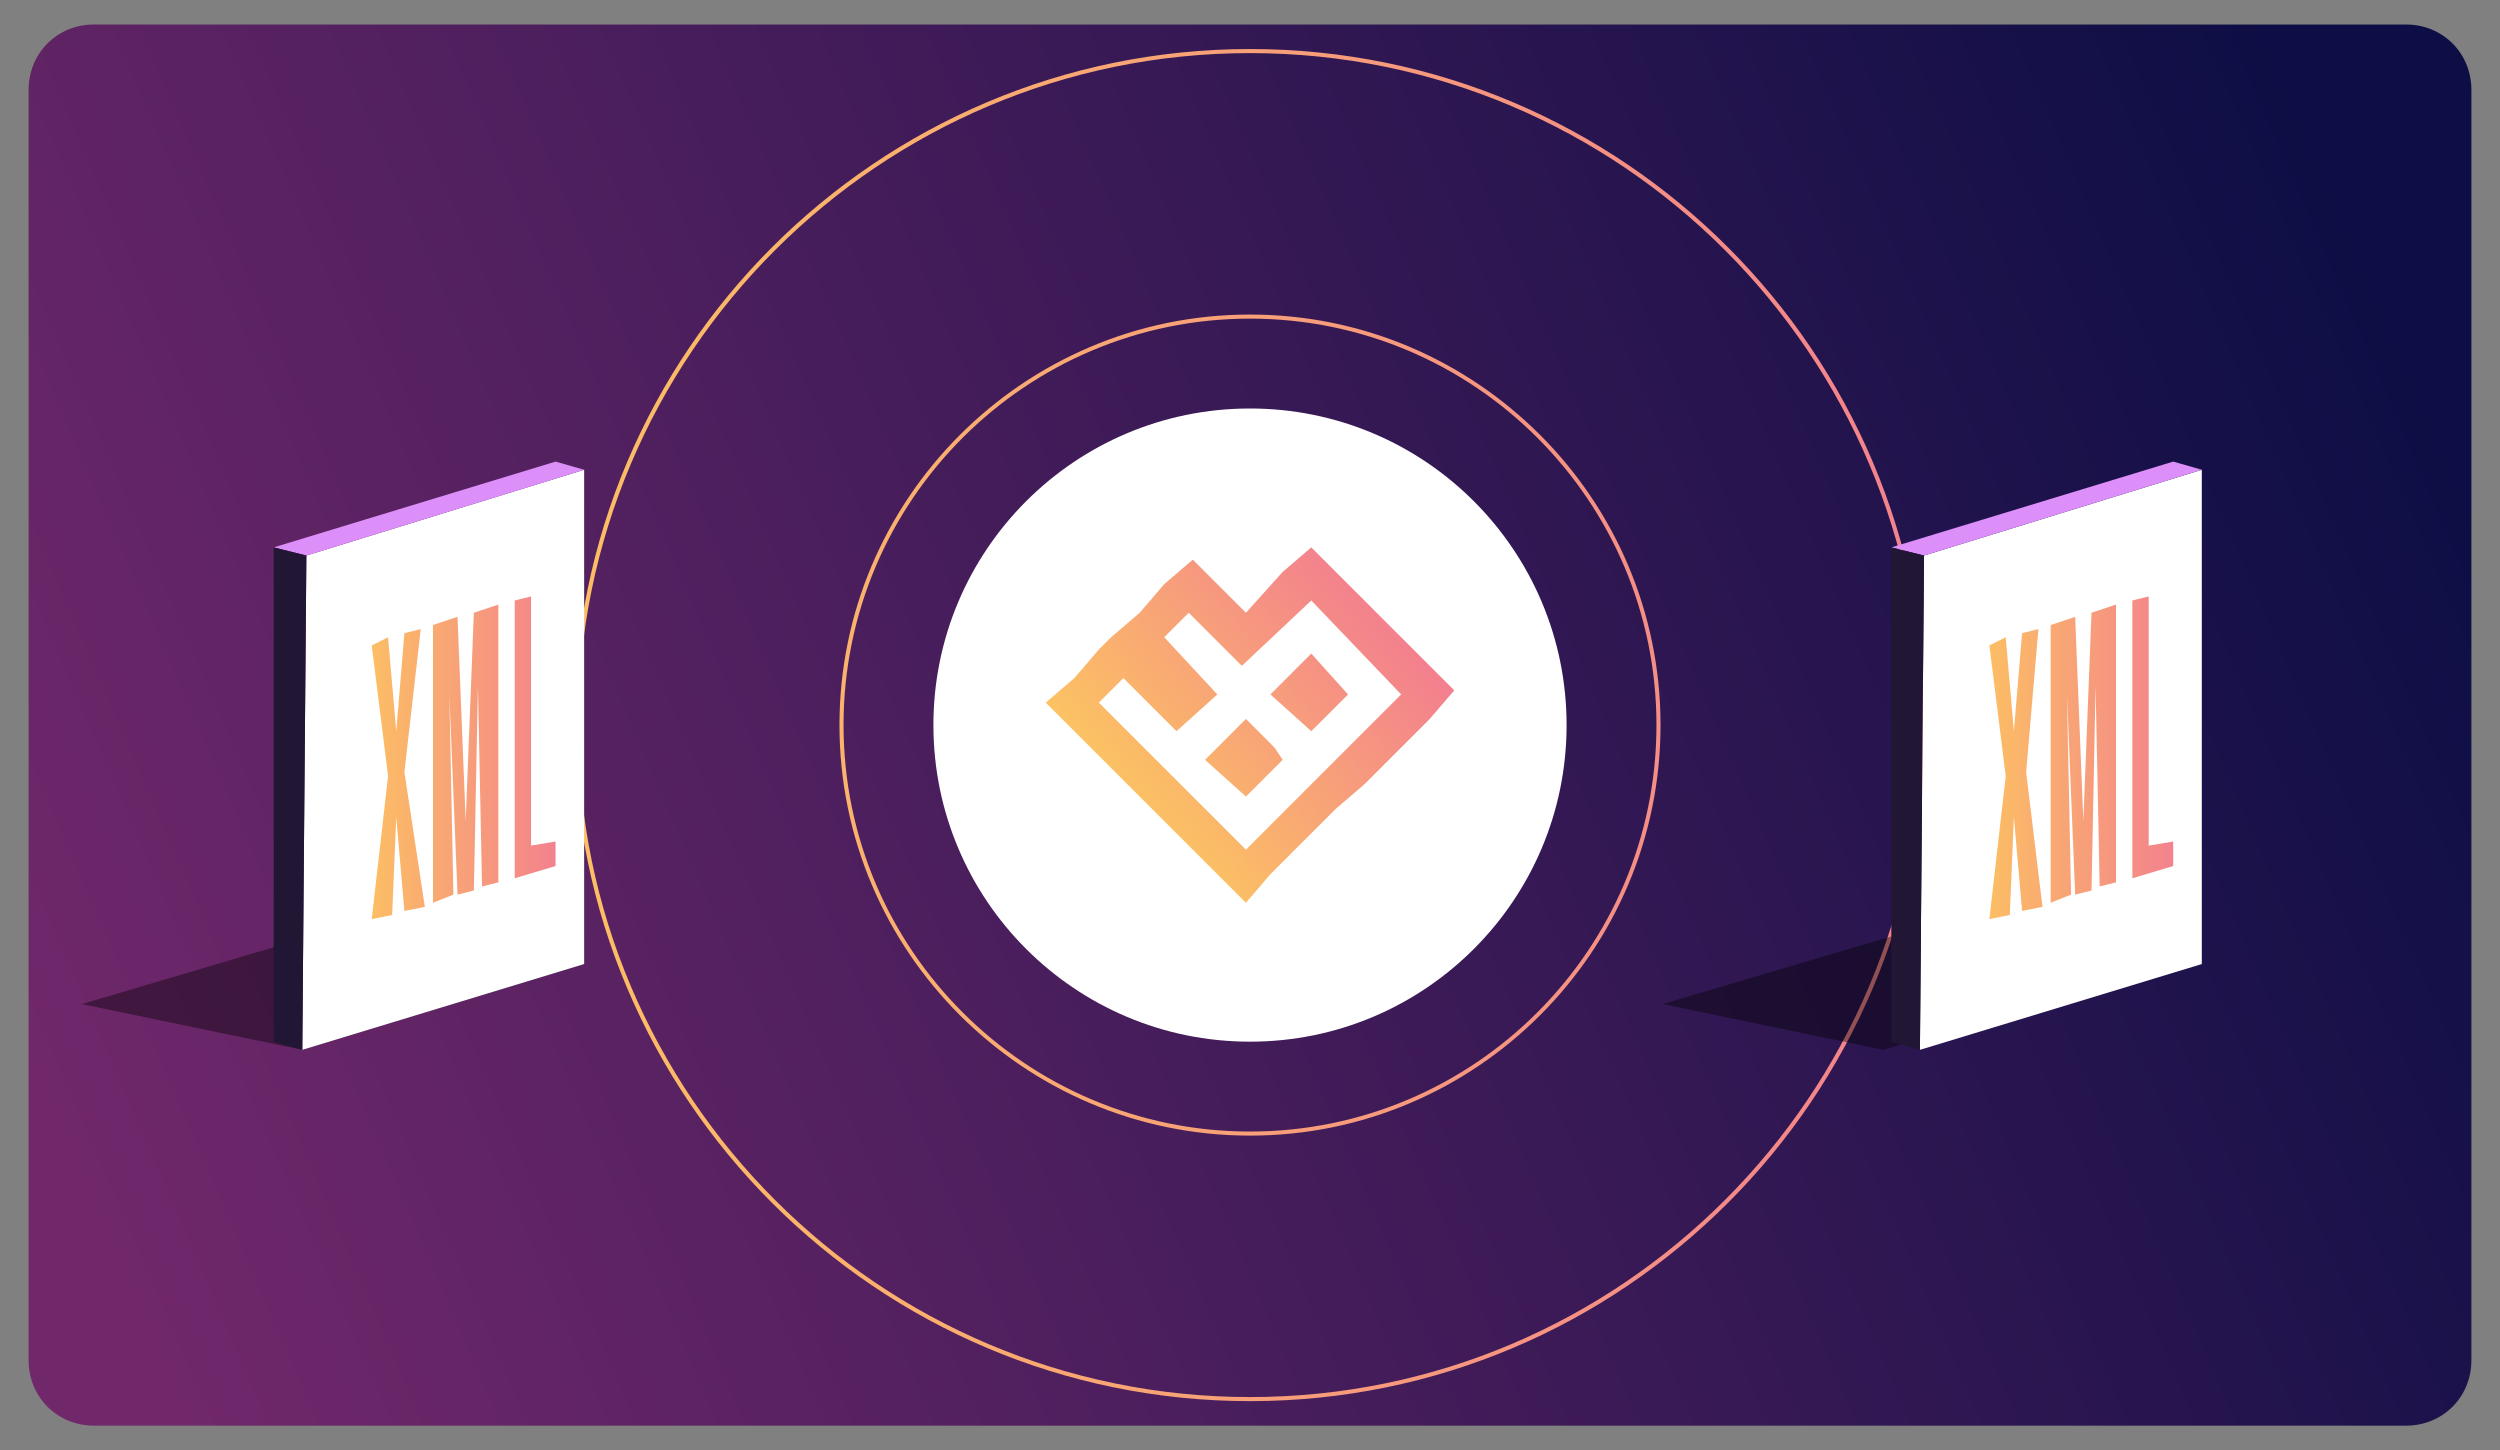
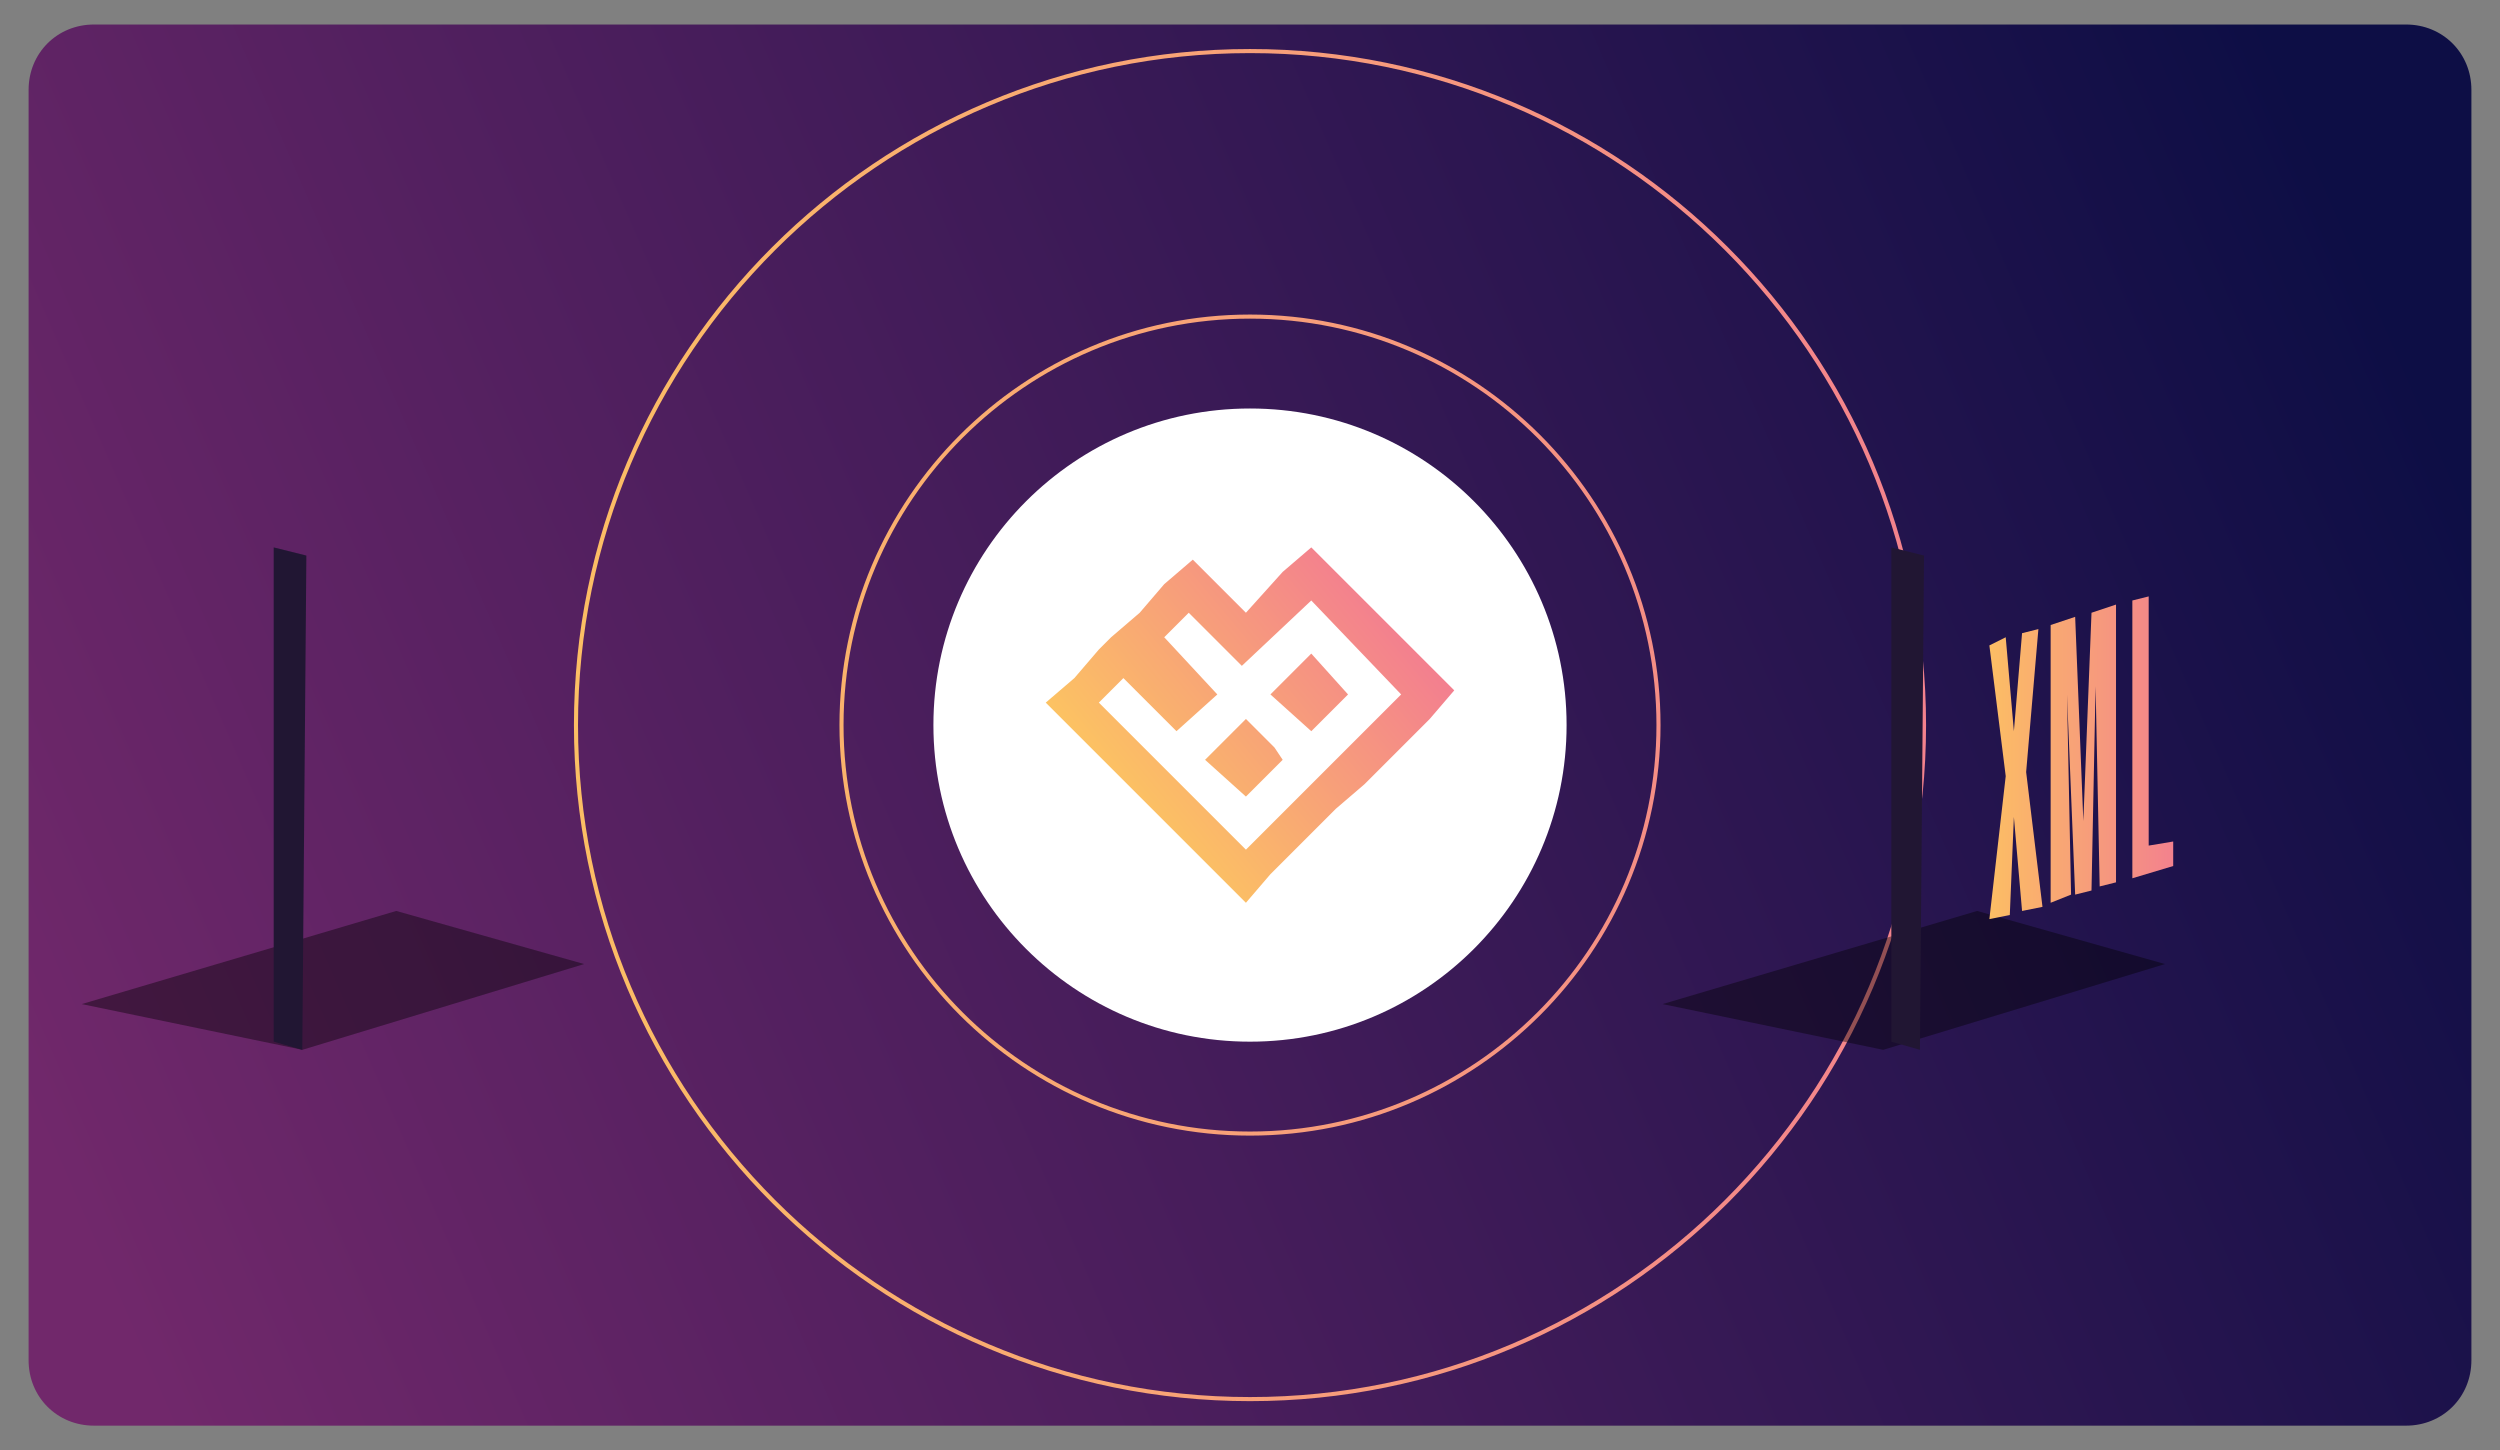
<svg xmlns="http://www.w3.org/2000/svg" version="1.1" id="Layer_1" x="0px" y="0px" viewBox="0 0 612 355" style="enable-background:new 0 0 612 355;" xml:space="preserve">
  <rect x="0" y="0" width="612" height="355" fill="#808080" stroke="none" />
  <style type="text/css">
	.st0{fill:url(#SVGID_1_);}
	.st1{fill:url(#SVGID_00000031894823759721197080000017038276986082566293_);}
	.st2{opacity:0.4;enable-background:new    ;}
	.st3{fill:#FFFFFF;}
	.st4{fill:#DD8FF9;}
	.st5{fill:#211633;}
	.st6{fill:url(#logo_00000112611217915208668590000004052536332652148392_);}
	.st7{fill:url(#SVGID_00000143614771471764949810000014062787632001374627_);}
	.st8{fill:url(#SVGID_00000062871646618323625300000000614564805889353379_);}
</style>
  <linearGradient id="SVGID_1_" gradientUnits="userSpaceOnUse" x1="19.331" y1="54.093" x2="578.05" y2="296.563" gradientTransform="matrix(1 0 0 -1 0 356)">
    <stop offset="0" style="stop-color:#71286B" />
    <stop offset="1" style="stop-color:#0D0E45" />
  </linearGradient>
  <path class="st0" d="M589,349H23c-9,0-16-7-16-16V22c0-9,7-16,16-16h566c9,0,16,7,16,16v311C605,342,598,349,589,349z" />
  <linearGradient id="SVGID_00000142890150345071669410000007793514414419009668_" gradientUnits="userSpaceOnUse" x1="140.5" y1="177.5" x2="471.5" y2="177.5">
    <stop offset="0" style="stop-color:#FCBE64" />
    <stop offset="1" style="stop-color:#F3828D" />
  </linearGradient>
  <path style="fill:url(#SVGID_00000142890150345071669410000007793514414419009668_);" d="M306,343c-91.3,0-165.5-74.2-165.5-165.5  S214.7,12,306,12s165.5,74.2,165.5,165.5S397.3,343,306,343z M306,13c-90.7,0-164.5,73.8-164.5,164.5c0,90.7,73.8,164.5,164.5,164.5  c90.7,0,164.5-73.8,164.5-164.5C470.5,86.8,396.7,13,306,13z M306,278c-55.4,0-100.5-45.1-100.5-100.5S250.6,77,306,77  s100.5,45.1,100.5,100.5S361.4,278,306,278z M306,78c-54.9,0-99.5,44.6-99.5,99.5S251.1,277,306,277s99.5-44.6,99.5-99.5  S360.9,78,306,78z" />
  <path class="st2" d="M74,257l-54-11.2L97,223l46,13L74,257z M530,236l-46-13l-77,22.8l54,11.2L530,236z" />
  <circle class="st3" cx="306" cy="177.5" r="77.5" />
-   <path class="st3" d="M143,115v121l-69,21l1-121L143,115z M539,115v121l-69,21l1-121L539,115z" />
-   <path class="st4" d="M471,136l-8-2l69-21l7,2L471,136z M75,136l-8-2l69-21l7,2L75,136z" />
  <path class="st5" d="M470,257l-7-2V134l8,2L470,257z M74,257l-7-2V134l8,2L74,257z" />
  <linearGradient id="logo_00000102509659451046086500000011236490835929010099_" gradientUnits="userSpaceOnUse" x1="337.027" y1="9.671" x2="276.727" y2="60.27" gradientTransform="matrix(1 0 0 1 0 137)">
    <stop offset="0" style="stop-color:#F37F8F" />
    <stop offset="1" style="stop-color:#FCC362" />
  </linearGradient>
  <path id="logo" style="fill:url(#logo_00000102509659451046086500000011236490835929010099_);" d="M321,147l22,23l-16,16l-6,6  l-16,16l-36-36l6-6l13,13l10-9l-13-14l6-6l13,13L321,147 M321,179l9-9l-9-10l-10,10L321,179 M305,195l9-9l-2-3l-7-7l-10,10L305,195   M321,134l-7,6l-9,10l-7-7l-6-6l-7,6l-6,7l-7,6l-3,3l-6,7l-7,6l7,7l35,35l7,7l6-7l16-16l7-6l16-16l6-7l-6-6l-23-23L321,134z" />
  <linearGradient id="SVGID_00000023269100074706887870000011940249245676176819_" gradientUnits="userSpaceOnUse" x1="486.8" y1="170.5" x2="531.7" y2="170.5" gradientTransform="matrix(1 0 0 -1 0 356)">
    <stop offset="0" style="stop-color:#FCBE64" />
    <stop offset="1" style="stop-color:#F3828D" />
  </linearGradient>
  <path style="fill:url(#SVGID_00000023269100074706887870000011940249245676176819_);" d="M499,154l-3,35l4,33l-5,1l-2-23l-1,24l-5,1  l4-35l-4-32l4-2l2,23l2-24L499,154z M512,150l-2,51l-2-50l-6,2v68l5-2l-1-49l2,49l4-1l1-50l1,49l4-1v-68L512,150z M522,147v68l10-3  v-6l-6,1v-61L522,147z" />
  <linearGradient id="SVGID_00000149343358752786055010000011585795750061904518_" gradientUnits="userSpaceOnUse" x1="90.8" y1="170.5" x2="135.7" y2="170.5" gradientTransform="matrix(1 0 0 -1 0 356)">
    <stop offset="0" style="stop-color:#FCBE64" />
    <stop offset="1" style="stop-color:#F3828D" />
  </linearGradient>
-   <path style="fill:url(#SVGID_00000149343358752786055010000011585795750061904518_);" d="M103,154l-4,35l5,33l-5,1l-2-23l-1,24l-5,1  l4-35l-4-32l4-2l2,23l2-24L103,154z M116,150l-2,51l-2-50l-6,2v68l5-2l-1-49l2,49l4-1l1-50l1,49l4-1v-68L116,150z M126,147v68l10-3  v-6l-6,1v-61L126,147z" />
</svg>